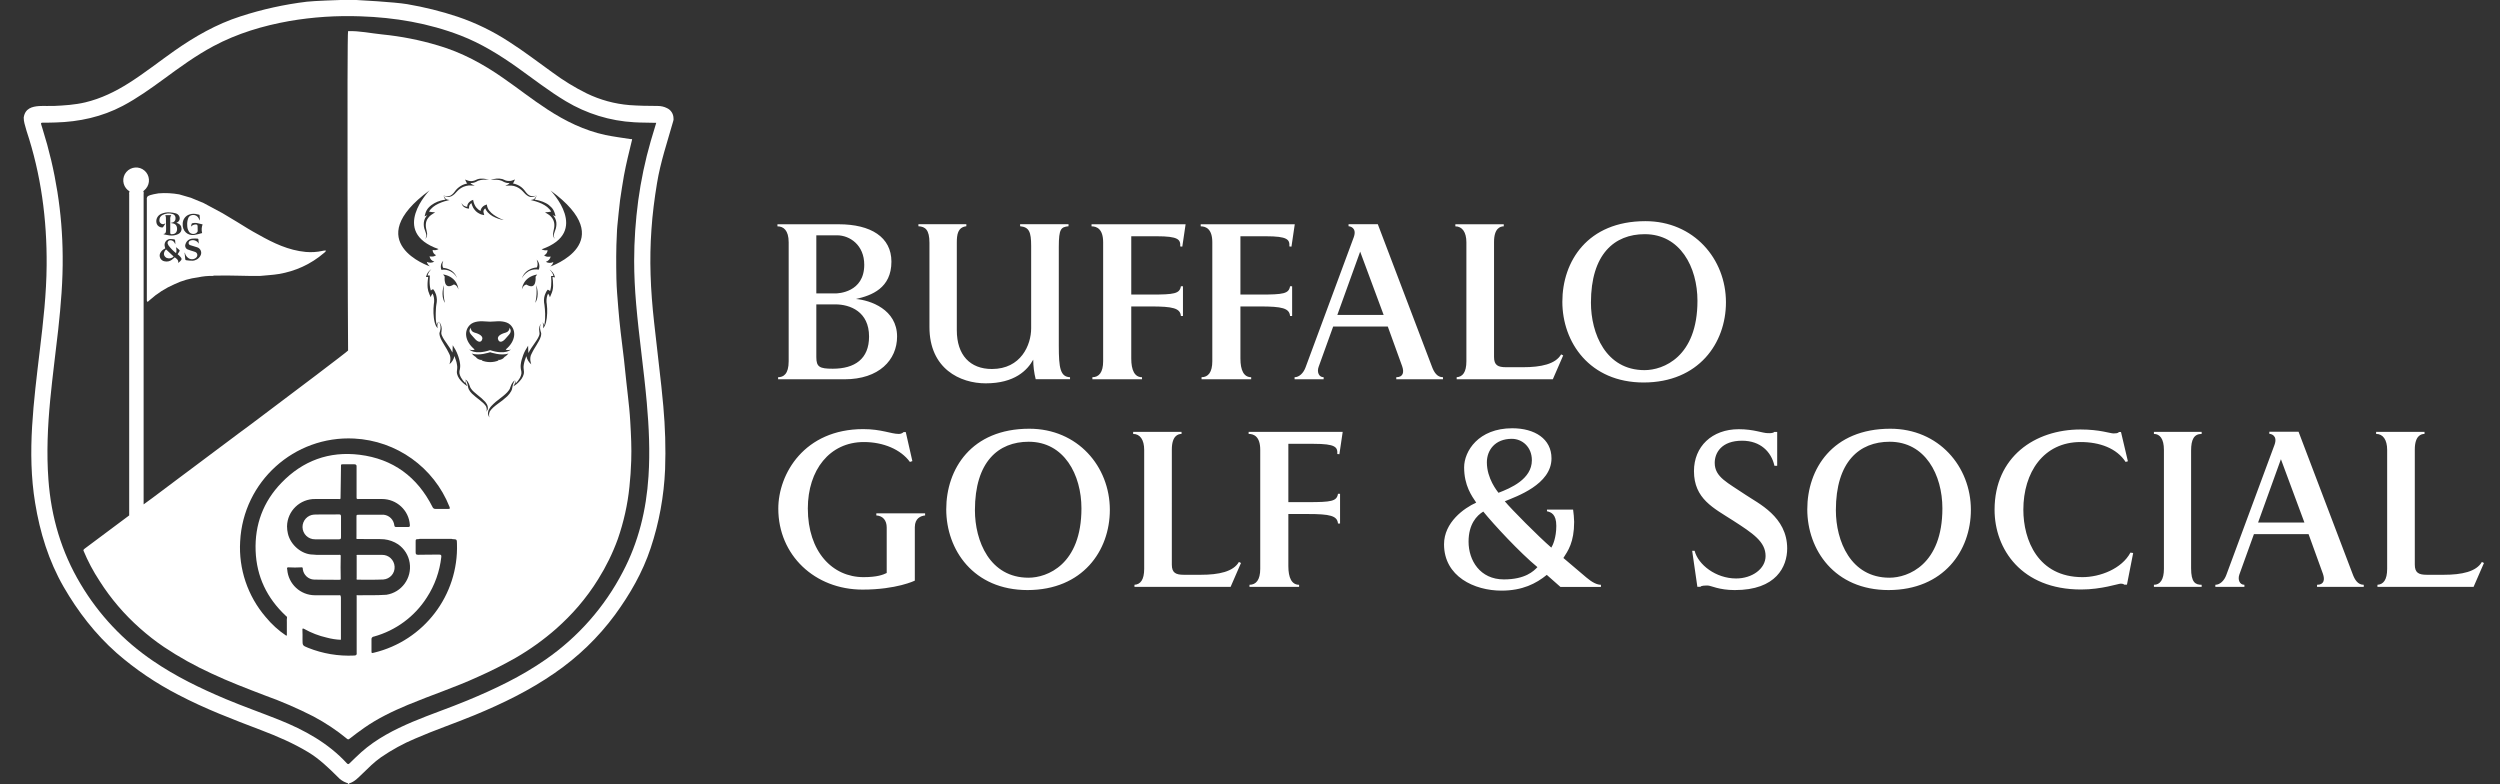
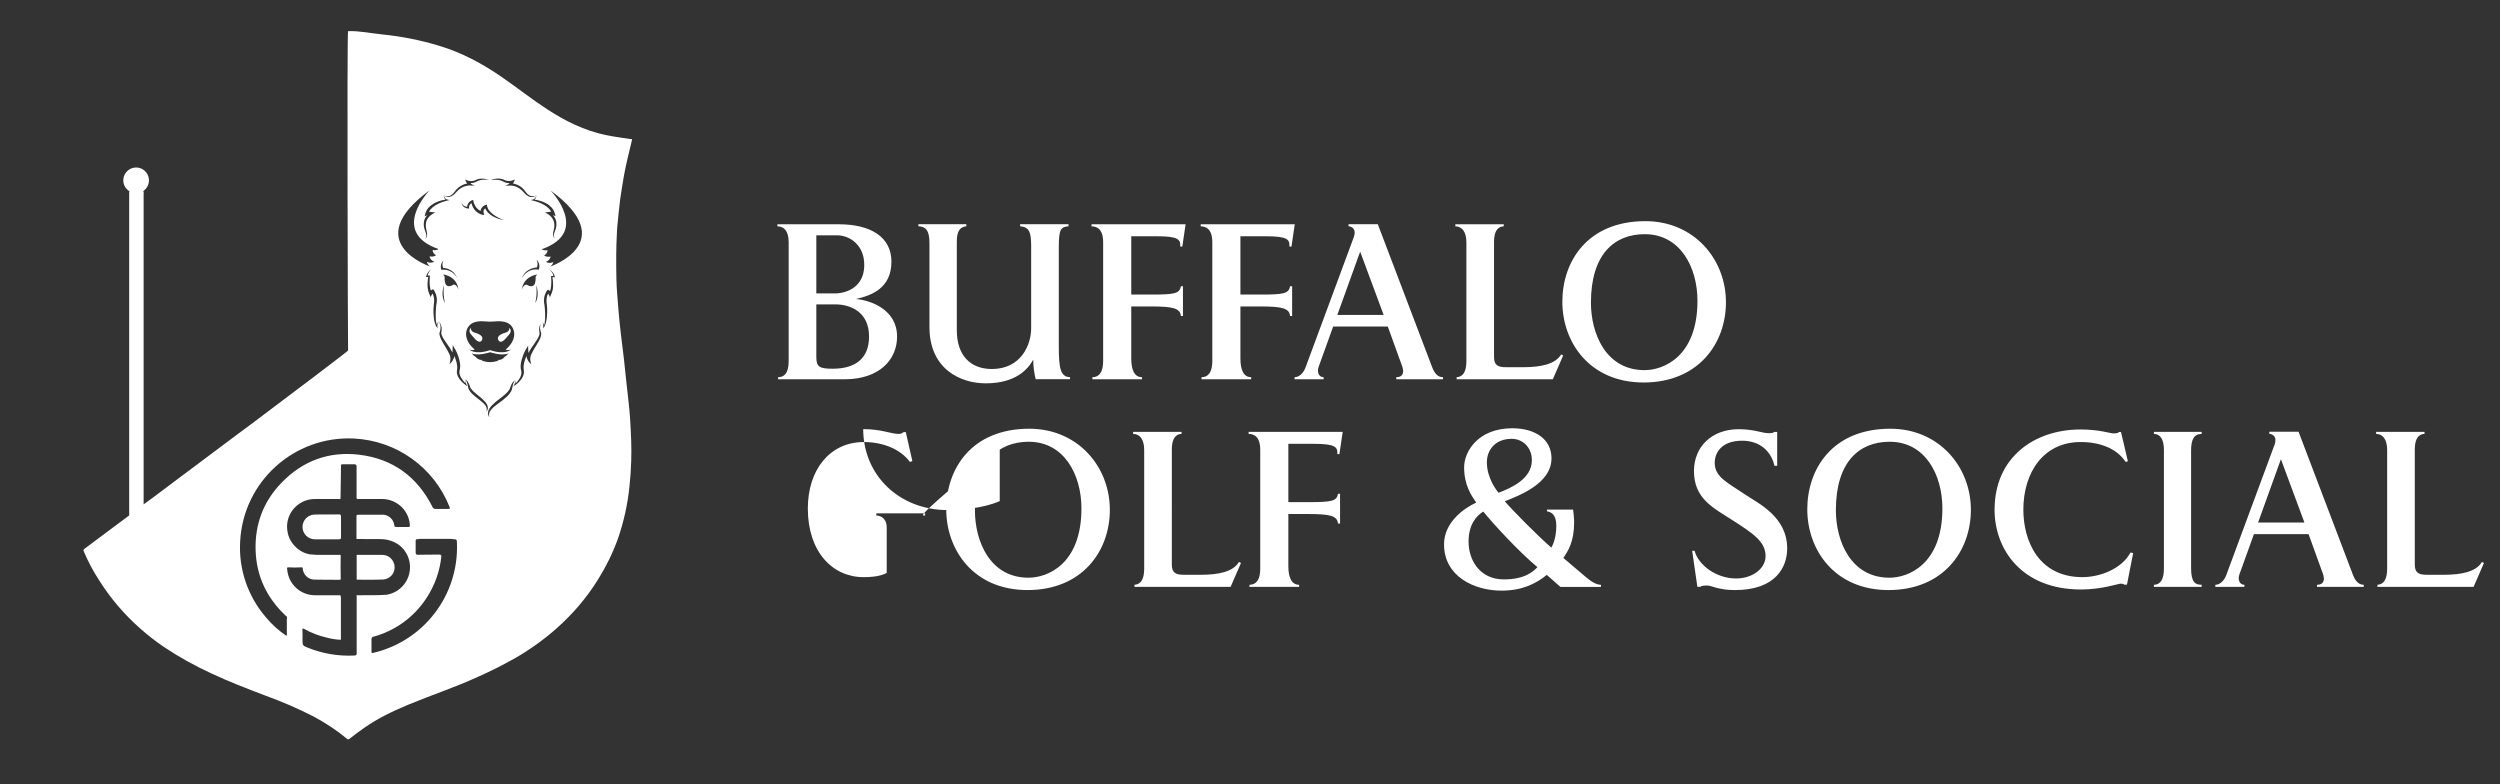
<svg xmlns="http://www.w3.org/2000/svg" version="1.1" id="Layer_1" x="0px" y="0px" viewBox="0 0 2649.7 831" style="enable-background:new 0 0 2649.7 831;" xml:space="preserve">
  <rect x="0" y="0" width="2649.7" height="831" fill="#333333" stroke="none" />
  <style type="text/css">
	.st0{fill:#FFFFFF;}
</style>
  <g>
-     <path id="Path_2156-2" class="st0" d="M950.8,356.7c0-28.8-28.4-38.5-43.6-39.8c16.5-3.7,37.6-11.4,37.6-39.6   c0-26-21.8-39.6-55.9-39.6h-64.9v2.2c6.4,0,11.9,4.2,11.9,16.9v126.1c0,13.6-5.5,16.9-11.2,16.9v2.2h70.4   C931.7,402,950.8,381.5,950.8,356.7z M916,280.6c0,29.5-27.9,30.4-30.6,30.4h-20.2v-61.6H887C900.6,249.3,916,259.7,916,280.6z    M921.1,356.7c0,23.8-15.2,34.1-38.5,34.1c-13.9,0-17.4-1.8-17.4-12.3v-55.9h20C901.1,322.6,921.1,330.3,921.1,356.7z M1134.1,402   v-2.2c-10.3-0.4-11.9-9.7-11.9-33.2V261.6c0-19.4,2.4-20.9,10.3-21.8v-2.2h-51.3v2.2c9.5,0.9,11.7,5.9,11.7,20.9v87.3   c0,17.6-10.8,43.1-41.6,43.1c-23.1,0-37.2-14.7-37.2-41.1v-92.8c0-8.4,0.9-16.3,10.1-17.4v-2.2h-50.8v2.2   c7.3,0.4,11.7,3.7,11.7,17.6v89.3c0,44.2,32.6,59.6,59.6,59.6c30.8,0,44.2-13.9,50.4-25.1c0,7,0.9,13.9,2.6,20.7H1134.1z    M1256.6,237.7h-99.7v2.2c5.7,0,12.3,2.9,12.3,16.9v126.1c0,11.7-4.4,16.9-11.4,16.9v2.2h52.6v-2.2c-7.9,0-11.4-7.5-11.4-19.8   v-55.2h20.7c23.3,0,31.2,1.8,31.9,10.1h2.2v-31.5h-2.2c-1.3,7.9-7,8.8-31.7,8.8H1199v-61.8h26.8c23.3,0,25.5,3.5,25.1,10.8l2.2,0.2   L1256.6,237.7z M1372.3,237.7h-99.7v2.2c5.7,0,12.3,2.9,12.3,16.9v126.1c0,11.7-4.4,16.9-11.4,16.9v2.2h52.6v-2.2   c-7.9,0-11.4-7.5-11.4-19.8v-55.2h20.7c23.3,0,31.2,1.8,31.9,10.1h2.2v-31.5h-2.2c-1.3,7.9-7,8.8-31.7,8.8h-20.9v-61.8h26.8   c23.3,0,25.5,3.5,25.1,10.8l2.2,0.2L1372.3,237.7z M1529.4,402v-2.2c-6.2,0-9.5-5.1-11.9-11.7l-57.2-150.5h-31v2.2   c1.5,0,9.2,1.5,5.5,11.7l-51,137.7c-2.2,6.2-6.8,10.6-11.7,10.6v2.2h30.8v-2.2c-5.1,0-7.3-5.5-5.3-11l15.4-42.7h57.9l15.2,42   c2.2,6.2,1.3,11.7-6.2,11.7v2.2H1529.4z M1466.5,333.8h-49.1l24.2-67.1L1466.5,333.8z M1656.8,376.7l-2.2-1.1   c-5.9,10.3-21.3,13.6-40.3,13.6h-18c-8.6,0-12.8-2-12.8-10.8V256.4c0-14.5,6.6-16.5,10.3-16.5v-2.2h-51.3v2.2   c7.3,0,11.7,6.2,11.7,16.9v126.1c0,11.7-4,16.5-10.3,16.9v2.2h101.9L1656.8,376.7z M1829.3,320.4c0-46-34.1-86-85.4-86   c-61.4,0-88,42.7-88,85.4c0,42.9,28.8,85.6,86.2,85.6C1800.4,405.3,1829.3,363.7,1829.3,320.4z M1799.1,318.8   c0,59.6-36.3,73.5-56.1,73.5c-41.1,0-56.8-38.9-56.8-71.5c0-51.5,24.9-72.6,57-72.6C1780.9,248.2,1799.1,283.2,1799.1,318.8z    M980.5,546.3v-2.2h-51.7v2.2c7,0.4,11,5.3,11,12.8v48.2c-3.7,1.8-9.9,4.4-24.6,4.4c-32.8,0-59-26.8-59-72.8   c0-40.7,23.1-70.4,59.4-70.4c20.7,0,39.2,7.9,48.8,21.1l2.6-0.9l-7-30.8h-2.2c-1.4,1.3-3.3,2.1-5.3,2c-8.1,0-18.3-5.1-37.6-5.1   c-62.3,0-90,47.3-90,84.3c0,49.3,38.7,85.8,89.3,85.8c36.1,0,55.4-9.5,55.4-9.5v-56.8C969.7,549.2,975.9,546.8,980.5,546.3z    M1176.3,540.4c0-46-34.1-86-85.4-86c-61.4,0-88,42.7-88,85.4c0,42.9,28.8,85.6,86.2,85.6C1147.5,625.3,1176.3,583.7,1176.3,540.4z    M1146.2,538.8c0,59.6-36.3,73.5-56.1,73.5c-41.1,0-56.8-38.9-56.8-71.5c0-51.5,24.9-72.6,57-72.6   C1127.9,468.2,1146.2,503.2,1146.2,538.8L1146.2,538.8z M1315.3,596.7l-2.2-1.1c-5.9,10.3-21.3,13.6-40.3,13.6h-18   c-8.6,0-12.8-2-12.8-10.8V476.4c0-14.5,6.6-16.5,10.3-16.5v-2.2h-51.3v2.2c7.3,0,11.7,6.2,11.7,16.9v126.1c0,11.7-4,16.5-10.3,16.9   v2.2h101.9L1315.3,596.7z M1423.1,457.7h-99.7v2.2c5.7,0,12.3,2.9,12.3,16.9v126.1c0,11.7-4.4,16.9-11.4,16.9v2.2h52.6v-2.2   c-7.9,0-11.4-7.5-11.4-19.8v-55.2h20.7c23.3,0,31.2,1.8,31.9,10.1h2.2v-31.5h-2.2c-1.3,7.9-7,8.8-31.7,8.8h-20.9v-61.8h26.8   c23.3,0,25.5,3.5,25.1,10.8l2.2,0.2L1423.1,457.7z M1696.8,622v-2.2c-4,0-9.2-2.4-15.4-7.7l-24.4-20.7c4.8-7.5,11.4-16.5,11.4-38.3   c-0.1-4.3-0.5-8.7-1.1-13h-27.7v1.8c4.2,0.9,9.9,2.9,9.9,15.4s-3.7,20.7-5.3,23.1c-13.6-11.7-42.5-40.9-49.3-49.1   c12.3-5.1,49.5-17.8,49.5-45.5c0-20.7-17.8-31.9-41.6-31.9c-35.9,0-51,24.4-51,41.4c0,19.4,8.1,30.4,12.8,37.4   c-13,5.9-34.1,20.9-34.1,44.2c0,34.1,32.1,49.1,60.9,49.1c22.2,0,36.7-7.5,48-16.7l14.5,12.8H1696.8z M1623.6,487.8   c0,20.2-22.9,29.7-35.4,34.5c-1.3-1.8-12.3-15-12.3-32.3c0-12.8,8.6-24.9,26.4-24.9C1613.4,465.1,1623.6,473.7,1623.6,487.8z    M1629.5,601.1c-4,4.2-12.8,13-35.6,13c-25.3,0-37.4-20.2-37.4-40c0-18.5,8.6-27.7,15.6-31.9C1583.3,556,1610.6,585.5,1629.5,601.1   z M1894.2,581.3c0-33.7-30.6-47.7-44-56.8c-19.1-13-32.8-18.7-32.8-33.9c0-10.8,7.3-23.5,29-23.5c19.4,0,31,11.7,34.3,26.6h2.9   v-35.9h-3.1c-1.3,1.5-4.8,1.3-6.6,1.3c-5.9,0-15-4.2-31-4.2c-28.6,0-47.5,18.5-47.5,44.4c0,29.5,20.9,39.2,41.4,52.4   c21.1,13.6,34.5,22.4,34.5,37.6c0,13.6-14.3,23.8-31.2,23.8c-21.6,0-40.3-14.7-44-29.3h-2.6l5.5,38.1h3.3c0.9-1.3,4.6-1.3,7.9-1.3   c3.1,0,11.7,4.8,28.4,4.8C1882.7,625.5,1894.2,600.4,1894.2,581.3z M2088.9,540.4c0-46-34.1-86-85.4-86c-61.4,0-88,42.7-88,85.4   c0,42.9,28.8,85.6,86.2,85.6C2060,625.3,2088.9,583.7,2088.9,540.4L2088.9,540.4z M2058.7,538.8c0,59.6-36.3,73.5-56.1,73.5   c-41.1,0-56.8-38.9-56.8-71.5c0-51.5,24.9-72.6,57-72.6C2040.5,468.2,2058.7,503.2,2058.7,538.8L2058.7,538.8z M2260.9,586.1   l-2.9-0.4c-9.2,17.2-32.3,26-50.8,26c-47.1,0-62.7-39.2-62.7-71.5c0-39.4,21.3-71.7,60.7-71.7c20.2,0,38.3,6.6,47.7,21.1l2.4-0.7   l-7.3-31h-2.4c0,0,0.4,1.5-5.5,1.5c-3.5,0-14.7-4.2-35-4.2c-48.4,0-91.1,29-91.1,85.1c0,41.6,28.4,84.5,91.7,84.5   c21.8,0,39.4-6.2,42-6.2c3.1,0,3.7,1.1,3.7,1.1h2.9L2260.9,586.1z M2333.5,622v-2.2c-6.8,0-11.2-2.6-11.2-17.6V477.5   c0-11.7,3.1-17.6,11.2-17.6v-2.2h-50.6v2.2c6.2,0,10.6,5.1,10.6,16.9v126.1c0,11.4-4,16.9-10.6,16.9v2.2H2333.5z M2505.3,622v-2.2   c-6.2,0-9.5-5.1-11.9-11.7l-57.2-150.5h-31v2.2c1.5,0,9.2,1.5,5.5,11.7l-51,137.7c-2.2,6.2-6.8,10.6-11.7,10.6v2.2h30.8v-2.2   c-5.1,0-7.3-5.5-5.3-11l15.4-42.7h57.9l15.2,42c2.2,6.2,1.3,11.7-6.2,11.7v2.2H2505.3z M2442.4,553.8h-49.1l24.2-67.1L2442.4,553.8   z M2632.7,596.7l-2.2-1.1c-5.9,10.3-21.3,13.6-40.3,13.6h-18c-8.6,0-12.8-2-12.8-10.8V476.4c0-14.5,6.6-16.5,10.3-16.5v-2.2h-51.3   v2.2c7.3,0,11.7,6.2,11.7,16.9v126.1c0,11.7-4,16.5-10.3,16.9v2.2h101.9L2632.7,596.7z" />
+     <path id="Path_2156-2" class="st0" d="M950.8,356.7c0-28.8-28.4-38.5-43.6-39.8c16.5-3.7,37.6-11.4,37.6-39.6   c0-26-21.8-39.6-55.9-39.6h-64.9v2.2c6.4,0,11.9,4.2,11.9,16.9v126.1c0,13.6-5.5,16.9-11.2,16.9v2.2h70.4   C931.7,402,950.8,381.5,950.8,356.7z M916,280.6c0,29.5-27.9,30.4-30.6,30.4h-20.2v-61.6H887C900.6,249.3,916,259.7,916,280.6z    M921.1,356.7c0,23.8-15.2,34.1-38.5,34.1c-13.9,0-17.4-1.8-17.4-12.3v-55.9h20C901.1,322.6,921.1,330.3,921.1,356.7z M1134.1,402   v-2.2c-10.3-0.4-11.9-9.7-11.9-33.2V261.6c0-19.4,2.4-20.9,10.3-21.8v-2.2h-51.3v2.2c9.5,0.9,11.7,5.9,11.7,20.9v87.3   c0,17.6-10.8,43.1-41.6,43.1c-23.1,0-37.2-14.7-37.2-41.1v-92.8c0-8.4,0.9-16.3,10.1-17.4v-2.2h-50.8v2.2   c7.3,0.4,11.7,3.7,11.7,17.6v89.3c0,44.2,32.6,59.6,59.6,59.6c30.8,0,44.2-13.9,50.4-25.1c0,7,0.9,13.9,2.6,20.7H1134.1z    M1256.6,237.7h-99.7v2.2c5.7,0,12.3,2.9,12.3,16.9v126.1c0,11.7-4.4,16.9-11.4,16.9v2.2h52.6v-2.2c-7.9,0-11.4-7.5-11.4-19.8   v-55.2h20.7c23.3,0,31.2,1.8,31.9,10.1h2.2v-31.5h-2.2c-1.3,7.9-7,8.8-31.7,8.8H1199v-61.8h26.8c23.3,0,25.5,3.5,25.1,10.8l2.2,0.2   L1256.6,237.7z M1372.3,237.7h-99.7v2.2c5.7,0,12.3,2.9,12.3,16.9v126.1c0,11.7-4.4,16.9-11.4,16.9v2.2h52.6v-2.2   c-7.9,0-11.4-7.5-11.4-19.8v-55.2h20.7c23.3,0,31.2,1.8,31.9,10.1h2.2v-31.5h-2.2c-1.3,7.9-7,8.8-31.7,8.8h-20.9v-61.8h26.8   c23.3,0,25.5,3.5,25.1,10.8l2.2,0.2L1372.3,237.7z M1529.4,402v-2.2c-6.2,0-9.5-5.1-11.9-11.7l-57.2-150.5h-31v2.2   c1.5,0,9.2,1.5,5.5,11.7l-51,137.7c-2.2,6.2-6.8,10.6-11.7,10.6v2.2h30.8v-2.2c-5.1,0-7.3-5.5-5.3-11l15.4-42.7h57.9l15.2,42   c2.2,6.2,1.3,11.7-6.2,11.7v2.2H1529.4z M1466.5,333.8h-49.1l24.2-67.1L1466.5,333.8z M1656.8,376.7l-2.2-1.1   c-5.9,10.3-21.3,13.6-40.3,13.6h-18c-8.6,0-12.8-2-12.8-10.8V256.4c0-14.5,6.6-16.5,10.3-16.5v-2.2h-51.3v2.2   c7.3,0,11.7,6.2,11.7,16.9v126.1c0,11.7-4,16.5-10.3,16.9v2.2h101.9L1656.8,376.7z M1829.3,320.4c0-46-34.1-86-85.4-86   c-61.4,0-88,42.7-88,85.4c0,42.9,28.8,85.6,86.2,85.6C1800.4,405.3,1829.3,363.7,1829.3,320.4z M1799.1,318.8   c0,59.6-36.3,73.5-56.1,73.5c-41.1,0-56.8-38.9-56.8-71.5c0-51.5,24.9-72.6,57-72.6C1780.9,248.2,1799.1,283.2,1799.1,318.8z    M980.5,546.3v-2.2h-51.7v2.2c7,0.4,11,5.3,11,12.8v48.2c-3.7,1.8-9.9,4.4-24.6,4.4c-32.8,0-59-26.8-59-72.8   c0-40.7,23.1-70.4,59.4-70.4c20.7,0,39.2,7.9,48.8,21.1l2.6-0.9l-7-30.8h-2.2c-1.4,1.3-3.3,2.1-5.3,2c-8.1,0-18.3-5.1-37.6-5.1   c0,49.3,38.7,85.8,89.3,85.8c36.1,0,55.4-9.5,55.4-9.5v-56.8C969.7,549.2,975.9,546.8,980.5,546.3z    M1176.3,540.4c0-46-34.1-86-85.4-86c-61.4,0-88,42.7-88,85.4c0,42.9,28.8,85.6,86.2,85.6C1147.5,625.3,1176.3,583.7,1176.3,540.4z    M1146.2,538.8c0,59.6-36.3,73.5-56.1,73.5c-41.1,0-56.8-38.9-56.8-71.5c0-51.5,24.9-72.6,57-72.6   C1127.9,468.2,1146.2,503.2,1146.2,538.8L1146.2,538.8z M1315.3,596.7l-2.2-1.1c-5.9,10.3-21.3,13.6-40.3,13.6h-18   c-8.6,0-12.8-2-12.8-10.8V476.4c0-14.5,6.6-16.5,10.3-16.5v-2.2h-51.3v2.2c7.3,0,11.7,6.2,11.7,16.9v126.1c0,11.7-4,16.5-10.3,16.9   v2.2h101.9L1315.3,596.7z M1423.1,457.7h-99.7v2.2c5.7,0,12.3,2.9,12.3,16.9v126.1c0,11.7-4.4,16.9-11.4,16.9v2.2h52.6v-2.2   c-7.9,0-11.4-7.5-11.4-19.8v-55.2h20.7c23.3,0,31.2,1.8,31.9,10.1h2.2v-31.5h-2.2c-1.3,7.9-7,8.8-31.7,8.8h-20.9v-61.8h26.8   c23.3,0,25.5,3.5,25.1,10.8l2.2,0.2L1423.1,457.7z M1696.8,622v-2.2c-4,0-9.2-2.4-15.4-7.7l-24.4-20.7c4.8-7.5,11.4-16.5,11.4-38.3   c-0.1-4.3-0.5-8.7-1.1-13h-27.7v1.8c4.2,0.9,9.9,2.9,9.9,15.4s-3.7,20.7-5.3,23.1c-13.6-11.7-42.5-40.9-49.3-49.1   c12.3-5.1,49.5-17.8,49.5-45.5c0-20.7-17.8-31.9-41.6-31.9c-35.9,0-51,24.4-51,41.4c0,19.4,8.1,30.4,12.8,37.4   c-13,5.9-34.1,20.9-34.1,44.2c0,34.1,32.1,49.1,60.9,49.1c22.2,0,36.7-7.5,48-16.7l14.5,12.8H1696.8z M1623.6,487.8   c0,20.2-22.9,29.7-35.4,34.5c-1.3-1.8-12.3-15-12.3-32.3c0-12.8,8.6-24.9,26.4-24.9C1613.4,465.1,1623.6,473.7,1623.6,487.8z    M1629.5,601.1c-4,4.2-12.8,13-35.6,13c-25.3,0-37.4-20.2-37.4-40c0-18.5,8.6-27.7,15.6-31.9C1583.3,556,1610.6,585.5,1629.5,601.1   z M1894.2,581.3c0-33.7-30.6-47.7-44-56.8c-19.1-13-32.8-18.7-32.8-33.9c0-10.8,7.3-23.5,29-23.5c19.4,0,31,11.7,34.3,26.6h2.9   v-35.9h-3.1c-1.3,1.5-4.8,1.3-6.6,1.3c-5.9,0-15-4.2-31-4.2c-28.6,0-47.5,18.5-47.5,44.4c0,29.5,20.9,39.2,41.4,52.4   c21.1,13.6,34.5,22.4,34.5,37.6c0,13.6-14.3,23.8-31.2,23.8c-21.6,0-40.3-14.7-44-29.3h-2.6l5.5,38.1h3.3c0.9-1.3,4.6-1.3,7.9-1.3   c3.1,0,11.7,4.8,28.4,4.8C1882.7,625.5,1894.2,600.4,1894.2,581.3z M2088.9,540.4c0-46-34.1-86-85.4-86c-61.4,0-88,42.7-88,85.4   c0,42.9,28.8,85.6,86.2,85.6C2060,625.3,2088.9,583.7,2088.9,540.4L2088.9,540.4z M2058.7,538.8c0,59.6-36.3,73.5-56.1,73.5   c-41.1,0-56.8-38.9-56.8-71.5c0-51.5,24.9-72.6,57-72.6C2040.5,468.2,2058.7,503.2,2058.7,538.8L2058.7,538.8z M2260.9,586.1   l-2.9-0.4c-9.2,17.2-32.3,26-50.8,26c-47.1,0-62.7-39.2-62.7-71.5c0-39.4,21.3-71.7,60.7-71.7c20.2,0,38.3,6.6,47.7,21.1l2.4-0.7   l-7.3-31h-2.4c0,0,0.4,1.5-5.5,1.5c-3.5,0-14.7-4.2-35-4.2c-48.4,0-91.1,29-91.1,85.1c0,41.6,28.4,84.5,91.7,84.5   c21.8,0,39.4-6.2,42-6.2c3.1,0,3.7,1.1,3.7,1.1h2.9L2260.9,586.1z M2333.5,622v-2.2c-6.8,0-11.2-2.6-11.2-17.6V477.5   c0-11.7,3.1-17.6,11.2-17.6v-2.2h-50.6v2.2c6.2,0,10.6,5.1,10.6,16.9v126.1c0,11.4-4,16.9-10.6,16.9v2.2H2333.5z M2505.3,622v-2.2   c-6.2,0-9.5-5.1-11.9-11.7l-57.2-150.5h-31v2.2c1.5,0,9.2,1.5,5.5,11.7l-51,137.7c-2.2,6.2-6.8,10.6-11.7,10.6v2.2h30.8v-2.2   c-5.1,0-7.3-5.5-5.3-11l15.4-42.7h57.9l15.2,42c2.2,6.2,1.3,11.7-6.2,11.7v2.2H2505.3z M2442.4,553.8h-49.1l24.2-67.1L2442.4,553.8   z M2632.7,596.7l-2.2-1.1c-5.9,10.3-21.3,13.6-40.3,13.6h-18c-8.6,0-12.8-2-12.8-10.8V476.4c0-14.5,6.6-16.5,10.3-16.5v-2.2h-51.3   v2.2c7.3,0,11.7,6.2,11.7,16.9v126.1c0,11.7-4,16.5-10.3,16.9v2.2h101.9L2632.7,596.7z" />
    <g id="Group_11089_1_" transform="translate(290.766 -69.999)">
      <g id="Group_11089_2_" transform="translate(290.766 -69.999)">
        <g id="Group_11089-2_1_">
-           <path id="Path_2155_1_" class="st0" d="M114.8,334.3c3.7-22.7,11.1-44.3,17.3-66.3c0.3-0.8,0.3-1.6,0.2-2.5      c0-4.7-2.7-9-6.9-10.9c-3.1-1.6-6.5-2.3-9.9-2.3c-9.9,0-19.9-0.2-29.8-0.9c-15.8-1.3-31.2-5.5-45.4-12.4      c-12.8-6.3-24.9-13.8-36.4-22.3c-15.2-10.9-30-22.3-45.8-32.4c-17-11.1-35.4-20.1-54.7-26.6c-17.4-5.8-35.3-10.2-53.4-13.3      c-13.6-2.3-53.4-4.4-53.9-4.4h-16.8c-0.5,0-28,0.9-35.6,1.8c-23.9,2.9-47.4,8.1-70.2,15.5c-25.6,8.2-48.6,21.4-70.4,36.7      c-15.9,11.2-31.2,23.3-47.7,33.8c-14.5,9.2-29.8,16.7-46.6,20.7c-11,2.6-22.2,3.3-33.4,3.8c-5.1,0.2-10.3-0.2-15.4,0.1      c-7.4,0.5-15,2.4-16.4,12.2c0,2.1,0.3,4.2,0.8,6.2c0.7,2.6,1.4,5.3,2.2,7.9c15.4,46.3,21.7,93.9,21.3,142.5      c-0.2,30-3.6,59.9-7.2,89.7c-3.2,27-6.6,53.9-8.2,81.1c-1.6,27.2-1.2,54.2,3.2,81c5.1,31.3,14.3,61.3,30.2,89      c15.2,26.3,33.5,50,56.2,70.1c19.9,17.4,41.9,32.2,65.4,44.3c28.2,14.8,57.9,26.1,87.6,37.4c17.3,6.6,34.3,13.9,50.2,23.5      c11.7,7.1,21.3,16.4,30.9,25.9c2.6,2.9,5.8,5.1,9.4,6.4c0.8,0.2,1.7,0.4,2.1,1.4h0.5c0.2-0.3,0.3-0.7,0.6-0.8      c5.6-1.7,9.4-6,13.5-9.9c6.4-6.2,12.7-12.6,20-17.7c11.4-7.8,23.5-14.5,36.2-19.8c20.6-9,42-16.2,62.8-24.8      c29.8-12.3,58.6-26.3,85.1-44.7c24.6-16.9,46.2-37.7,63.9-61.7c15.9-21.8,29.3-45,37.8-70.7c9-27,14.1-55.2,15.3-83.6      c0.8-22.3,0.1-44.6-1.9-66.8c-1.2-13.9-2.8-27.8-4.4-41.7c-1.7-15.6-3.6-31.2-5.3-46.7c-1.9-17-3.3-34.1-3.8-51.3      c-0.5-15.8-0.2-31.6,0.9-47.3C110,367,112.1,350.6,114.8,334.3 M94.9,352.6c-2.8,21.2-4.3,42.5-4.3,63.8      c0,15.3,0.8,30.5,2.1,45.7c3,35,8.2,69.8,11.3,104.8c2.3,25.9,3.5,51.9,1.8,77.9c-2.3,35.6-10.5,69.6-27.2,101.3      c-19.3,37.2-47.4,69.1-81.8,92.9c-25.8,18-54,31.4-83,43.4c-19.2,8-39,14.6-58.2,22.7c-19.5,8.3-38.2,17.9-54.2,32.1      c-4.2,3.7-8.2,7.8-12.3,11.7c-1.1,1.1-1.8,1.4-3,0.1c-19.9-21.6-45-35.3-71.9-46.1c-18.8-7.5-37.9-14.2-56.5-22      c-26.8-11.3-52.9-23.9-77-40.4c-31.3-21.2-57.5-49-76.8-81.5c-20.4-34.1-31.2-71-34.1-110.5c-2.1-28.3-0.8-56.6,1.9-84.8      c2.4-24.9,5.7-49.7,8.5-74.6c2.8-25.8,5-51.7,4.7-77.7c-0.3-45.6-7.5-90.9-21.2-134.4c-0.5-1.6-0.9-3.3-1.5-4.9      c-0.6-1.6-0.2-2.1,1.5-2.1c4.6,0,9.3,0,13.9-0.2c24.9-0.7,48.8-5.9,71-17.6c15.3-8.1,29.4-18.2,43.4-28.4      c17-12.5,34-24.9,52.7-34.9c25.3-13.5,52.4-21.6,80.5-26.6c24.9-4.3,50.1-5.9,75.3-5c36.5,1.2,72.1,7.2,106.3,20.4      c21.7,8.4,41.2,20.5,60.1,33.9c17,12.1,33.4,25,51.3,35.7c22,13.2,46.9,20.9,72.5,22.3c7.7,0.5,15.4,0.3,23.3,0.6      c-2,6.5-3.9,12.9-5.8,19.3C102.2,310.2,97.8,331.3,94.9,352.6" />
-         </g>
+           </g>
        <g id="Group_11090_1_" transform="translate(132.127 234.895)">
-           <path id="Path_2156_1_" class="st0" d="M-538.1,169.9c-2.1,2.4-3,6.2,0.9,8.5c2.6,1.1,5.6,0.6,7.6-1.4h0l-8-7.5      C-537.8,169.6-538,169.7-538.1,169.9" />
-         </g>
+           </g>
        <g id="Group_11091_1_" transform="translate(116.005 182.025)">
-           <path id="Path_2157-2" class="st0" d="M-541.5,166.7c-0.5,0.9-0.6,2-0.4,3v105.2c0,1-0.2,2.1,0.6,2.9c0.4,0,0.8,0,1-0.5      c0.6-0.5,1.2-1,1.7-1.5c7.7-6.9,16.5-12.5,26-16.6c7.9-3.8,16.4-6.2,25.1-7.3c5.1-1.1,10.3-1.6,15.5-1.5      c0.8-0.3,1.7-0.4,2.5-0.3c16-0.5,32,0.6,47.9,0.3c6.4-0.7,12.9-0.9,19.4-2c17.7-2.9,34.3-10.5,47.9-22.2c1-0.6,1.8-1.5,2.4-2.6      c-1.3-0.2-2.7-0.1-4,0.3c-5.8,1.3-11.7,1.6-17.6,1.1c-18.2-1.7-34.3-9.4-50-18.3c-7.7-4.1-15.2-8.8-22.6-13.4l-15.5-9.3      l-20.1-10.8l-13.5-5.6l-12.4-3.6c-7.2-1.3-14.6-1.7-21.9-1.1c-1.1,0.2-9,1.3-11.4,3.1L-541.5,166.7z M-484.5,227.5      c-0.2,0.6-0.4,1.2-0.8,1.8c-1.7,3-4.9,4.9-8.3,5c-2.2,0-4.4-0.2-6.5-0.5c-0.7-0.1-1.1-0.5-1.1-1.3c-0.2-2.2-0.5-4.4-0.7-6.6      l0.3-0.1c0.4,2.1,1.6,4,3.2,5.3c2.2,1.9,5.4,2.2,7.9,0.6c1.3-0.7,2.2-2.1,2.1-3.6c0-1.4-1-2.7-2.3-3.1c-1.5-0.6-3.2-1-4.7-1.5      c-1-0.3-2.1-0.7-3.1-1.1c-2.2-0.8-3.3-3.3-2.5-5.5v0c0-0.1,0-0.1,0.1-0.2c0.9-3.3,3.9-5.6,7.3-5.8c1.8-0.2,3.7-0.2,5.5,0      c0.3,0,0.8,0.3,0.8,0.5c0.2,1.6,0.4,3.3,0.5,4.9c-0.8-1.5-2.1-2.7-3.7-3.3c-1.7-0.7-3.6-0.7-5.3,0c-1.1,0.4-1.9,1.5-1.8,2.7      c0,1.1,0.9,2,2,2.2c2.4,0.8,4.7,1.5,7.1,2.2C-485.6,221-483.6,224.3-484.5,227.5L-484.5,227.5 M-503.9,194.9      c0.1-3.8,2.3-7.3,5.6-9c2.5-1.2,5.2-1.6,7.9-1.2c1.3,0.2,2.6,0.5,3.8,0.8c0.3,0.1,0.5,0.3,0.6,0.6c0.2,1.7,0.3,3.5,0.4,5.3      l-0.2,0.1c-0.5-0.8-0.9-1.7-1.4-2.5c-1.4-2.5-4.3-3.7-7.1-3c-1.8,0.4-3.3,1.7-3.8,3.4c-0.9,2.4-1.2,5-1,7.6      c0,2.1,0.5,4.1,1.5,5.9c1.3,2.7,4.6,3.8,7.4,2.5c0,0,0,0,0,0h0c0.6-0.3,1.2-0.7,1.6-1.3c0.3-0.3,0.5-0.7,0.6-1.1      c0-1.8,0-3.6-0.1-5.4c-0.1-1.4-0.8-1.8-2.3-1.7c-1.7,0.1-3.4,0.8-4.5,2.1l-0.2-0.1c0.2-0.9,0.4-1.9,0.7-2.8      c0.1-0.2,0.5-0.4,0.8-0.5c1.9-0.5,3.8-0.5,5.7,0l5.1,1.2c-1.1,2.9-1.3,6.1-0.5,9.2c-2.7,0.8-5.5,1.5-8.3,2      C-498.7,208-504.5,202.8-503.9,194.9 M-506.8,235.1c-0.6,0.6-1.3,1.1-1.9,1.6c0.6-3.2-1.6-4.5-3.6-6c-1,0.9-2,1.8-3.1,2.6      c-2.2,1.7-5.1,2.3-7.9,1.6c-3.3-0.6-5.5-3.9-4.9-7.2c0.2-0.9,0.5-1.7,1.1-2.5c1-1.5,2.3-2.7,3.9-3.5l0.8-0.5      c-0.3-1.1-0.6-2.2-0.7-3.3c-0.2-3.4,2.3-6.3,5.7-6.6h0.1c1.5,0,3,0.1,4.5,0.4c0.4,0.1,0.7,0.4,0.8,0.8c0.2,1.5,0.4,2.9,0.3,4.4      c-0.2-0.4-0.4-0.9-0.7-1.3c-0.8-1.8-2.5-3-4.5-3c-1.5-0.1-2.9,1.1-3,2.6v0c0,0.4,0,0.9,0.2,1.3c0.2,0.6,0.5,1.2,0.9,1.8      c2.3,3,4.9,5.7,7.9,8c0.6-2.1,0.5-4.4-0.2-6.4c0.7,0.5,1.4,1,2.1,1.6c2.6,2.5,2.4,1.4,0.7,4.4c-0.3,0.5-0.6,1-1,1.5      c0.5,0.4,0.9,0.8,1.4,1.2c0.5,0.4,0.9,0.8,1.3,1.3C-504.6,232.1-504.6,233-506.8,235.1 M-526.6,184.6c3-1.3,6.2-1.8,9.4-1.5      c1.9,0.1,3.7,0.4,5.6,0.9c1.8,0.4,3.4,1.6,4.1,3.3c1.1,2.4,0.1,5.3-2.3,6.4l0,0c-0.1,0-0.1,0-0.2,0.1c-0.2,0.1-0.3,0.2-0.6,0.3      c0.6,0.2,1,0.3,1.4,0.5c2.3,0.8,3.9,2.8,4,5.3c0.4,2.6-1.1,5.1-3.5,6.2c-2.8,1.3-6,1.8-9.1,1.4c-1.8-0.2-3.6-0.7-5.5-1      c-0.4-0.1-0.8-0.3-1.2-0.5c1.8-0.2,2.5-0.8,2.8-2.5c0.2-1.2,0.2-2.4,0.2-3.6c0-3.9-0.1-7.7-0.2-11.6c-0.1-0.8-0.3-1.5-0.6-2.3      h6.3c-0.9,1.3-1.3,3-1.1,4.6c0,4.6,0,9.3,0,14c0,1.3,0.5,1.7,1.8,1.6c4.1,0,5.8-2.8,5.4-6.6c-0.4-3.2-2.3-4.8-5.8-5.1      c-0.4,0-0.7-0.1-1-0.3c0.5-0.1,1.1-0.2,1.6-0.3c2.1-0.3,3.7-2.2,3.6-4.3c0.3-2.2-1-4.2-3.1-4.8c-3.6-1.1-7.5-0.7-10.8,1.1      c-2,1-3.2,3.1-3.2,5.3c-0.2,1.6,0.6,3.1,2,3.9c1.3,0.8,3,0.6,4.1-0.4l0.2,0.2c-0.7,1.4-1.6,2.6-2.5,3.9      c-0.4,0.4-1.5,0.3-2.3,0.1c-2.6-0.6-4.5-2.8-4.7-5.4C-532.3,189.8-530.2,186.1-526.6,184.6" />
-         </g>
+           </g>
        <g>
          <path class="st0" d="M-222.3,685.2c-3.1,0.1-6.3,0-9.4,0.1c-5.6,0-11.3-0.2-16.9,0.1c-7,0.4-12.4,6.3-12.3,13.3      c0.1,7.2,6,13,13.3,12.9c4,0,8.1,0,12.1,0v0c4.4,0,8.8-0.1,13.2,0c1.6,0,2.2-0.4,2.2-2.1l0,0c-0.1-7.4-0.1-14.8,0-22.1      C-220.1,685.8-220.6,685.1-222.3,685.2z" />
          <path class="st0" d="M79.8,326c2.3-12.5,5.4-24.8,8.4-37.2c0.8-1.9-0.9-1.3-1.6-1.4c-8.8-1.4-17.6-2.5-26.4-4.3      c-22.3-4.8-42.5-14.7-61.5-27.1c-16.2-10.5-31.3-22.5-47.2-33.5c-21.2-14.8-43.7-27-68.7-34.3c-19.3-5.8-39.1-9.7-59.2-11.7      c-12-1.2-24.1-3.9-36.2-3.5c-1.3,1.6-0.2,337.3,0,338.5c0.1,0.6-62.4,47.8-93.5,71.1c-7.6,5.7-15.1,11.4-22.7,16.9      c-6.5,4.8-12.9,9.8-19.5,14.6c-8.2,6.2-16.4,12.4-24.7,18.5c-6.3,4.6-12.4,9.3-18.6,13.9c-12.6,9.3-25,19-37.7,28.1      c0-1,0-1.9,0-2.9c0-108.6,0-217.2,0-325.8c0-1.1,0.4-2.2-0.4-3.2c0.4-0.3,0.7-0.7,1.1-1c0.6-0.5,1.2-1.1,1.7-1.7      c4.9-5.7,4.2-14.3-1.5-19.2c-5.7-4.9-14.3-4.2-19.2,1.5c-4.9,5.7-4.2,14.3,1.5,19.2c0.6,0.5,1.5,0.8,1.9,1.7c0,0.1,0,0.1,0,0.2      c-0.8,0.7-0.4,1.7-0.4,2.5c0,113.3,0,226.6,0,339.9c0,0.2,0,0.3,0,0.5c-15.6,11.7-37.7,28.2-46.9,35c-0.7,0.6-1.6,1-1.6,2.2      c4.7,11.3,10.4,22.1,17.2,32.4c11.8,18.6,26.2,35.4,42.7,50c8,7.1,16.5,13.8,25.4,19.8c16,10.7,32.9,20.1,50.4,28.1      c18.5,8.7,37.6,16,56.7,23.3c17.5,6.3,34.7,13.7,51.3,22.2c12.6,6.7,24.6,14.6,35.6,23.7c1,0.8,1.5,0.9,2.6,0.1      c5.1-4,10.3-7.9,15.6-11.6c14.4-10.1,30.1-17.6,46.3-24.4c24.7-10.3,50.2-18.6,74.5-29.8c13.6-6,26.8-12.7,39.7-20      c15.4-8.9,29.9-19.3,43.2-31c8.3-7.4,16.2-15.3,23.4-23.7c7.7-9,14.8-18.6,21-28.7c8.4-13.4,15.4-27.7,20.8-42.6      c6.2-17.9,10.4-36.5,12.3-55.3c1-9.2,1.6-18.4,1.9-27.6c0.5-13.8-0.2-27.5-1-41.3c-0.3-4.8-0.6-9.5-1.1-14.3      c-0.9-9.2-2-18.3-3-27.4c-0.9-8.2-1.7-16.4-2.6-24.6c-1.1-9.6-2.4-19.3-3.5-28.9c-0.9-8.5-1.9-16.9-2.5-25.4      c-0.8-10.4-1.8-20.8-2-31.1c-0.3-15.9-0.4-31.9,0.5-47.8c0.1-2.7,0.2-5.5,0.5-8.2l0,0c1-9.1,1.7-18.3,2.9-27.4      C77,343,78.3,334.5,79.8,326z M-429,674.5L-429,674.5c0.9-0.7,1.6-1.2,1.6-1.2S-428,673.8-429,674.5z M-9.6,352.7      c2.3,0.6,4.5,1.5,6.6,2.6c2.2,1.1,4.1,2.6,5.8,4.4c1.8,1.8,3,4.1,3.7,6.5l0.8,3L4.5,368c0.5,0.5,0.9,1,1.3,1.6      c0.9,1.2,1.5,2.6,1.9,4c0.4,1.4,0.6,2.9,0.5,4.3c0,1.4-0.3,2.8-0.6,4.2c-0.4,1.3-0.8,2.6-1.3,3.8c-0.5,1.2-0.8,2.4-0.9,3.7      c0,1.3,0.5,2.6,1.4,3.5c-0.5-0.4-1-0.9-1.4-1.5c-0.4-0.6-0.6-1.3-0.7-2c-0.2-1.4,0-2.8,0.3-4.2c0.3-1.3,0.6-2.6,0.8-3.9      c0.2-1.2,0.3-2.5,0.2-3.8c-0.1-2.4-1-4.8-2.4-6.7c-0.9-1.2-1.9-2.3-3.1-3.2C0,367.6-3.9,365-3.9,365c2.2,0,4.3-0.3,6.5-0.7      c-0.5-1-1.1-1.9-1.9-2.7c-1.4-1.6-3.1-3-5-4.1c-1.9-1.2-3.9-2.1-6-2.9c-2.1-0.8-4.3-1.5-6.4-2l-2.4-0.6l2.3-0.5      c1-0.2,1.8-0.8,2.4-1.6c0.6-0.9,1.1-1.8,1.4-2.9c0,0.6-0.1,1.1-0.3,1.6c-0.1,0.5-0.3,1.1-0.6,1.6c-0.3,0.5-0.6,1-1.1,1.4l0,0      C-13.1,351.8-11.4,352.2-9.6,352.7z M-23.6,441.6c0,0-3.3,0.1-4.8,5.3c0,0,0.4-13.1,16.2-16l-1.7,2.4      C-13.9,433.2-12.2,448.6-23.6,441.6z M-13.2,442.3c0,0,4.1,10.6-1,18.7C-12.7,454.9-12.4,448.6-13.2,442.3z M-28.5,435.1      c4-11.3,15.9-11.7,15.9-11.6c2-3.6-0.2-8.4-0.2-8.4c2.8,2.8,3.7,7,2.3,10.7C-23.2,423.7-28.5,435.1-28.5,435.1z M-58.3,329.8      c1-0.2,2-0.4,3-0.5c2.1-0.2,4.2,0,6.2,0.5c0.5,0.2,1,0.3,1.5,0.6c0.5,0.2,0.9,0.4,1.3,0.6c0.8,0.3,1.7,0.6,2.6,0.7      c0.9,0.1,1.8,0.1,2.7,0.1c0.5,0,0.9-0.1,1.3-0.2c0.2,0,0.5-0.1,0.7-0.2c0.2-0.1,0.4-0.1,0.6-0.2l2.7-1l-1.2,2.6      c-0.1,0.1-0.1,0.3-0.2,0.4c-0.1,0.1-0.1,0.2-0.2,0.3c-0.1,0.2-0.3,0.4-0.4,0.6c-0.1,0.1-0.2,0.2-0.3,0.3c0.3,0,0.6,0.1,0.9,0.2      c1.4,0.3,2.8,0.8,4.2,1.4c2.7,1.2,5,3,6.9,5.3c0.5,0.5,0.9,1.2,1.3,1.7c0.4,0.5,0.8,1.1,1.2,1.5c0.8,1,1.8,1.9,2.9,2.5      c1.1,0.7,2.4,1,3.7,1c1.4,0,2.7-0.4,3.8-1.2c-1,1-2.3,1.7-3.7,2c-1.5,0.2-3,0-4.3-0.6c-1.3-0.6-2.5-1.5-3.6-2.5      c-0.5-0.5-1-1-1.5-1.6c-0.5-0.5-0.9-1-1.4-1.5c-1.8-1.9-4-3.4-6.4-4.5c-1.8-0.8-3.7-1.3-5.6-1.4c-0.3,0-0.7,0-1,0      c-0.3,0-0.6,0-0.9,0l-4.5,0.1c4.5-1.7,4.3-2.6,4.5-2.7c-0.9,0-1.8-0.1-2.7-0.2c-1.1-0.2-2.1-0.6-3.1-1c-0.5-0.2-1-0.5-1.3-0.7      c-0.4-0.2-0.8-0.4-1.2-0.6c-1.8-0.7-3.7-1.1-5.6-1.1c-2-0.1-3.9,0-5.9,0.3C-60.2,330.3-59.3,330-58.3,329.8z M-40,510.4      c0,0-5.5,6.2-22.1,0.7c-16.6,5.5-22.1-0.7-22.1-0.7c4.3,1.5,5.7,0,5.7,0c-10.7-8.9-11.4-20-4.8-26.2c4.2-4,11.9-4,16.8-3.5      c3,0.3,6,0.3,9,0c4.9-0.5,12.6-0.5,16.8,3.5c6.5,6.2,5.8,17.4-4.8,26.2C-45.6,510.4-44.3,511.9-40,510.4z M-46.7,518.6      c0,0-3.6,3.6-7.2,2.8c0.3,0.3,0.6,0.5,1,0.6c-5.9,2.4-12.4,2.4-18.3,0c0.4-0.1,0.7-0.3,1-0.6c-3.6,0.8-7.2-2.8-7.2-2.8      c0.4,0.1,0.8,0.2,1.2,0.1c-2.5-0.5-5.4-4.1-5.4-4.1c7.4,3,19.5-1.3,19.5-1.3s12.1,4.3,19.5,1.3c0,0-2.8,3.6-5.4,4.1      C-47.5,518.8-47.1,518.8-46.7,518.6z M-58.5,367.5c1.7,1.2,3.4,2.3,5.2,3.2c1.8,1,3.7,1.8,5.7,2.5c-1-0.1-2.1-0.3-3.1-0.6      c-1-0.3-2-0.5-3-0.9c-2-0.7-4-1.6-5.8-2.6c-1.9-1.1-3.6-2.5-5.1-4.1c-1.1-1.2-2-2.7-2.7-4.2c-0.1,0.1-0.2,0.1-0.2,0.2      c-0.4,0.4-0.8,0.8-1.1,1.3c-0.3,0.5-0.4,1-0.5,1.6c0,0.6,0,1.2,0.2,1.7l0.6,2.4l-2.4-0.5c-0.3-0.1-0.5-0.1-0.7-0.2      c-0.2-0.1-0.4-0.1-0.6-0.2c-0.4-0.1-0.7-0.3-1.1-0.5c-0.7-0.3-1.4-0.7-2.1-1.2c-1.3-0.9-2.5-1.9-3.4-3.2c-1-1.2-1.8-2.6-2.3-4      c-0.4-0.9-0.7-1.9-0.9-2.9c-0.1,0.1-0.2,0.1-0.3,0.2c-0.5,0.3-1,0.7-1.3,1.2c-0.4,0.5-0.7,1-0.8,1.6c-0.2,0.6-0.2,1.2-0.2,1.8      l0,1l-0.9-0.1c-0.4,0-0.9-0.1-1.3-0.2c-0.4-0.1-0.8-0.2-1.2-0.4c-0.8-0.3-1.5-0.7-2.2-1.2c-0.6-0.5-1.2-1.2-1.6-1.9      c-0.4-0.7-0.6-1.5-0.7-2.2c0.3,0.7,0.7,1.4,1.2,1.9c0.5,0.5,1,1,1.7,1.3c0.6,0.3,1.3,0.6,2,0.7c0.3,0.1,0.7,0.1,1,0.2h0.1      c0-0.5,0-1,0.1-1.5c0.2-0.8,0.5-1.6,1-2.3c0.5-0.7,1.1-1.3,1.7-1.8c0.3-0.3,0.7-0.5,1-0.7c0.2-0.1,0.4-0.2,0.5-0.3      c0.2-0.1,0.4-0.2,0.6-0.3l1.3-0.5l0.3,1.4c0.3,1.3,0.7,2.6,1.3,3.8c0.5,1.2,1.2,2.3,2.1,3.3c1.2,1.4,2.6,2.5,4.2,3.3v-0.1      c0.1-1,0.4-1.9,0.9-2.7c0.5-0.8,1.1-1.5,1.8-2.1c0.3-0.3,0.7-0.5,1.1-0.8c0.2-0.1,0.4-0.2,0.6-0.3c0.2-0.1,0.4-0.2,0.7-0.3      l1.5-0.6l0.3,1.6c0.4,1.8,1.2,3.6,2.4,5C-61.5,365-60.1,366.4-58.5,367.5z M-107.4,348.1c1.3,0,2.6-0.4,3.7-1      c1.1-0.7,2.1-1.6,2.9-2.5c0.4-0.5,0.9-1,1.2-1.5c0.4-0.5,0.9-1.1,1.3-1.7c1.9-2.2,4.3-4,6.9-5.3c1.3-0.6,2.7-1.1,4.2-1.4      c0.3-0.1,0.6-0.1,0.9-0.2c-0.1-0.1-0.2-0.2-0.3-0.3c-0.1-0.2-0.3-0.4-0.4-0.6c-0.1-0.1-0.1-0.2-0.2-0.3      c-0.1-0.1-0.1-0.2-0.2-0.4l-1.2-2.6l2.7,1c0.2,0.1,0.4,0.1,0.6,0.2c0.2,0.1,0.4,0.1,0.7,0.2c0.4,0.1,0.9,0.2,1.3,0.2      c0.9,0.1,1.8,0.1,2.7-0.1c0.9-0.1,1.8-0.4,2.6-0.7c0.4-0.2,0.8-0.4,1.3-0.6c0.5-0.2,1-0.4,1.5-0.6c2-0.6,4.1-0.7,6.2-0.5      c1,0.1,2,0.2,3,0.5c1,0.2,1.9,0.5,2.9,0.8c-2-0.3-3.9-0.4-5.9-0.3c-1.9,0.1-3.8,0.5-5.6,1.1c-0.4,0.2-0.8,0.4-1.2,0.6      c-0.4,0.2-0.8,0.5-1.3,0.7c-1,0.5-2,0.8-3.1,1c-0.9,0.2-1.8,0.2-2.7,0.2c0.2,0.1,0,1,4.5,2.7l-4.5-0.1c-0.3,0-0.6,0-0.9,0      c-0.3,0-0.6,0-1,0c-1.9,0.2-3.8,0.7-5.6,1.4c-2.4,1.1-4.6,2.6-6.4,4.5c-0.5,0.5-0.9,1-1.4,1.5c-0.5,0.6-1,1.1-1.5,1.6      c-1.1,1-2.3,1.9-3.6,2.5c-1.4,0.6-2.9,0.9-4.3,0.6c-1.4-0.2-2.7-0.9-3.7-2C-110.1,347.7-108.8,348.1-107.4,348.1z M-111.8,423.9      c0,0,10.9,0.3,14.6,10.6c-3.1-6.1-9.8-9.6-16.5-8.5c-1.3-3.4-0.5-7.2,2.1-9.7C-111.7,416.2-113.7,420.6-111.8,423.9z M-110,461      c-5-8.1-1-18.7-1-18.7C-111.8,448.6-111.4,454.9-110,461z M-110.2,433.2l-1.7-2.4c15.9,2.9,16.2,16,16.2,16      c-1.5-5.1-4.8-5.3-4.8-5.3C-112,448.6-110.2,433.2-110.2,433.2z M-114.6,352.7c1.7-0.5,3.5-0.9,5.3-1.1l0,0      c-0.4-0.4-0.8-0.9-1.1-1.4c-0.3-0.5-0.5-1-0.6-1.6c-0.1-0.5-0.2-1.1-0.3-1.6c0.3,1,0.8,2,1.4,2.9c0.6,0.8,1.4,1.4,2.4,1.6      l2.4,0.5l-2.4,0.6c-2.2,0.5-4.3,1.2-6.4,2c-2.1,0.8-4.1,1.8-6,2.9c-1.9,1.1-3.5,2.5-5,4.1c-0.7,0.8-1.4,1.7-1.9,2.7      c2.1,0.5,4.3,0.7,6.5,0.7c0,0-3.9,2.6-4.4,2.9c-1.2,0.9-2.2,2-3.1,3.2c-1.5,1.9-2.3,4.3-2.4,6.7c-0.1,1.3,0,2.5,0.2,3.8      c0.2,1.3,0.5,2.5,0.8,3.9c0.4,1.4,0.5,2.8,0.3,4.2c-0.1,0.7-0.4,1.4-0.7,2c-0.4,0.6-0.8,1.1-1.4,1.5c0.9-1,1.3-2.2,1.4-3.5      c-0.1-1.3-0.4-2.5-0.9-3.7c-0.4-1.2-0.9-2.5-1.3-3.8c-0.4-1.4-0.6-2.8-0.6-4.2c0-1.5,0.1-2.9,0.5-4.3c0.4-1.4,1-2.8,1.9-4      c0.4-0.6,0.8-1.1,1.3-1.6l-2.8,1.2l0.8-3c0.7-2.5,1.9-4.7,3.7-6.5c1.7-1.8,3.7-3.2,5.8-4.4      C-119.1,354.2-116.8,353.3-114.6,352.7z M-126.2,341.7c0,0-42.9,44,9.5,62.3c-1.9,1.1-4.1,1.5-6.3,0.9c0,2.4,1.4,4.6,3.6,5.5      c0,0-1.9,2.3-6.9,1.3c0.5,2.7,2.4,4.9,5.1,5.6c-2.4,1.4-5.5,1.5-8,0.2c0.6,1.9,1.7,3.6,3.3,4.8      C-125.9,422.5-201.2,396.8-126.2,341.7z M-277.5,799.6c0,4.1,0,8.2,0,12.2c0,0.7,0.3,1.6-0.6,2c-8.2-5.5-15.6-12.2-21.9-19.9      c-19-22.2-28.7-50.8-27-80c3.2-63.5,57.3-112.3,120.8-109.1c45,2.3,84.5,30.5,101.1,72.4c0.6,1.6,0.6,2.3-1.4,2.2      c-4.5-0.1-8.9-0.1-13.4,0c-1.4,0.1-2.7-0.7-3.2-2c-16.1-32-41.9-51-77.3-55.4c-32.3-4-60.3,6.3-82.9,29.8      c-19.3,20-28.3,44.3-27.3,72c1,27.3,12,50.1,31.9,68.8c0.5,0.5,1.3,0.8,1.4,1.7C-277.6,796-277.6,797.8-277.5,799.6z       M-202,770.9c-0.6,0-1.3-0.4-1.7,0.4c0.2,0.7,0.3,1.4,0.2,2.1c0,19.5,0,39,0,58.5c0,0.7,0.2,1.4-0.3,2c-0.6,0.7-1.5,1-2.4,0.9      c-16.7,0.8-33.3-2-48.8-8.2c-5.9-2.4-5.9-2.4-5.9-8.8c0-3.3,0.1-6.7-0.1-10c-0.1-1.7,0.2-2.1,1.9-1.2c7.5,4.2,15.5,7.3,23.9,9.2      c4.8,1.3,9.8,2.1,14.8,2.3c0.4-0.4,0-1,0.2-1.4c0.1-14.4,0.1-28.9,0-43.3c-0.1-0.6-0.3-1.9-0.3-2c-0.6-0.8-1.5-0.5-2.3-0.5      c-8.4,0-16.7,0.1-25.1,0c-15.3-0.1-28-11.9-29.2-27.2c-0.1-0.8-0.8-2,0.7-2.4c5,0.3,10,0.3,15,0c1,0.4,0.7,1.3,0.8,2      c0.8,6.1,5.9,10.8,12,11c8.9,0.2,17.8,0.2,26.7,0.2c0.6,0,1.3,0.1,1.5-0.7c-0.3-8.4-0.1-16.7,0-25.1c-0.6-1-1.5-0.6-2.3-0.6      c-7.7,0-15.5,0-23.2,0c-0.9,0-2.6-0.2-3.8-0.3c-11.9,0-23.9-10-26.7-22.3c-0.6-2.5-0.9-5.1-0.9-7.7c0.3-16.3,13.8-29.2,30-28.9      c8.2,0,16.4,0,24.6,0c0.7,0,1.5,0.4,2.1-0.5c0.2-6.4,0.4-33.2,0.5-35.5c0.3-0.9,1-0.8,1.7-0.8c4.2,0,8.3,0,12.5,0      c0.8-0.1,1.5,0.2,2,0.9c0.4,0.4,0.3,0.9,0.3,1.4v33.2c0,0.3,0.2,0.7,0.2,1c0.6,0.4,1.3,0.5,2,0.3c8.3,0,16.6,0,24.8,0      c15.5,0,28.5,12,29.5,27.5c0.1,1.6-0.2,2.2-2,2.2c-4.1-0.1-8.2-0.1-12.3,0c-1.5,0-2-0.4-2.2-1.9c-0.7-5.8-5.2-10.4-11-11.1      c-8.9,0.1-17.8,0-26.7,0c-2.4,0-2.4,0-2.4,2.4c0,7.1,0,14.2,0,21.3c0,0.7-0.3,1.4,0.3,2c2.3,0.2,27.3-0.2,29.1,0.3      c5.3,0.6,10.3,2.4,14.7,5.3l0,0c6.6,4.6,11.1,11.7,12.3,19.7c2.5,16.1-8.5,31.3-24.7,33.8c-0.3,0-6.7,0.4-9,0.4      C-187.9,770.9-195,770.9-202,770.9z M-185.3,831.8c-2.5,0.6-2.5,0.6-2.5-2.1c0-3.9,0.1-7.8,0-11.7c-0.3-1.5,0.7-3,2.2-3.3      c0,0,0,0,0,0c0.1,0,0.2,0,0.3,0c23.2-6.4,43.3-21.2,56.2-41.5c8.4-12.9,13.6-27.6,15.3-42.9c0.2-1.9-0.3-2.5-2.2-2.5      c-7.5,0.1-14.9,0-22.4,0.2c-2.1,0-2.6-0.7-2.6-2.6c0.1-3.7,0-7.4,0-11.1c0-2.8,0-2.8,2.9-2.9c0.3,0,0.6,0,0.8-0.1      c0.4-0.2,0.8-0.2,1.2-0.2h32.6c0.4,0,0.8,0,1.2,0.2c0.1,0,0.3,0.1,0.4,0.1c4.6,0.2,4.6,0.2,4.7,4.9      C-95.4,770.9-132.3,819.1-185.3,831.8z M-66.1,576.5c0.6-1.6,0.6-3.4,0-5l-0.1-0.3l-0.1-0.3c-0.1-0.2-0.2-0.4-0.3-0.5      c-0.2-0.4-0.5-0.7-0.7-1c-0.5-0.7-1.1-1.3-1.7-1.9c-2.5-2.4-5.4-4.4-8.2-6.7c-1.4-1.1-2.8-2.4-4.1-3.6c-1.4-1.3-2.5-2.9-3.4-4.6      c-0.2-0.4-0.4-0.9-0.5-1.4c-0.1-0.2-0.1-0.5-0.2-0.7l-0.1-0.4l0-0.3c-0.1-0.9-0.3-1.7-0.5-2.5c-0.2-0.8-0.5-1.7-0.8-2.5      c-0.2-0.4-0.4-0.8-0.6-1.2c-0.2-0.4-0.5-0.7-0.8-1c-0.2,0.4-0.3,0.9-0.2,1.3c0,0.5,0.1,0.9,0.3,1.3c0.1,0.4,0.3,0.9,0.5,1.3      c0.2,0.4,0.4,0.8,0.6,1.2l1,1.7l-1.7-1.1c-1.4-1-2.7-2-3.9-3.2c-1.2-1.2-2.3-2.5-3.3-3.9c-1-1.5-1.8-3.1-2.2-4.9      c-0.2-0.9-0.3-1.9-0.2-2.8l0.1-0.7l0.1-0.7c0-0.1,0-0.2,0-0.3l0-0.3l0.1-0.5c0.2-1.5,0.1-3-0.2-4.5c-0.2-1.6-0.6-3.1-1.1-4.6      c-0.5-1.5-1-3-1.6-4.5l0-0.1c-0.7,3.5-2.6,6.6-5.3,8.8c0,0,2.6-6.5-0.4-11.5c-0.8-1.4-1.5-2.9-2.3-4.4c-1.7-2.9-3.6-5.8-5.3-8.9      c-0.9-1.6-1.6-3.2-2.1-4.9c-0.3-0.9-0.4-1.9-0.5-2.8c0-0.3,0-0.5,0.1-0.8c0-0.3,0.1-0.5,0.2-0.8c0.1-0.3,0.1-0.4,0.2-0.6      l0.2-0.6c1-3.2,0.6-6.7-1-9.6c-0.4,0.2-0.8,0.5-1.1,0.9c-0.3,0.4-0.5,0.8-0.6,1.3c-0.1,0.5-0.2,0.9-0.2,1.4c0,0.5,0,0.9,0.1,1.4      l0.2,1.7l-1.1-1.4c-0.5-0.7-0.9-1.5-1.2-2.3c-0.3-0.8-0.6-1.6-0.8-2.4c-0.4-1.6-0.7-3.2-0.9-4.9c-0.2-1.6-0.3-3.3-0.4-4.9      c-0.1-1.6-0.1-3.3,0-4.9c0.1-1.7,0.2-3.3,0.4-5c0-0.4,0.1-0.8,0.2-1.2s0.1-0.7,0.1-1.1c0.1-0.7,0.1-1.5,0-2.2      c-0.1-1.5-0.3-3-0.8-4.4c-0.2-0.7-0.8-2.2-0.9-2.2c0,0,0,0,0,0.1c0,0,0,0.1,0,0c-0.9,1.2-1.6,2.5-1.9,3.9c-1.2-2.3-1.7-4-2-4.8      c-0.4-0.8-0.6-1.7-0.8-2.5c-0.4-1.7-0.6-3.3-0.6-5c0-1.7,0-3.3,0.2-5c0.1-1.4,0.3-2.7,0.5-4.1c-0.1,0-0.2,0-0.2,0      c-0.4,0-0.8,0-1.2,0l-0.9,0l0.2-0.8c0.4-1.6,1.1-3.1,2.1-4.4c0.5-0.6,1-1.2,1.6-1.7c0.6-0.5,1.2-1,1.8-1.5      c-1.1,1.1-2,2.3-2.8,3.6c-0.4,0.7-0.7,1.3-0.9,2c-0.1,0.4-0.2,0.8-0.3,1.2c0.1,0,0.3,0,0.4,0c0.2,0,0.4,0,0.6,0      c0.2,0,0.5,0,0.7,0l0.7,0.1l-0.1,0.8c-0.1,1.6-0.2,3.2-0.2,4.8c0,1.6,0,3.2,0.2,4.7c0.1,1.5,0.4,3,0.8,4.5      c0.1,0.4,0.2,0.7,0.3,1.1c0.1-0.1,0.2-0.2,0.2-0.2c0.3-0.3,0.7-0.6,1.1-0.8l1.1-0.5l0.7,0.9c0.2,0.2,0.3,0.4,0.4,0.6      c0.1,0.2,0.2,0.4,0.4,0.6c0.2,0.4,0.4,0.8,0.6,1.2c0.4,0.8,0.7,1.6,1,2.4c0.5,1.7,0.8,3.4,0.9,5.2c0,0.9,0,1.7-0.1,2.6      c0,0.4-0.1,0.9-0.2,1.3l-0.2,1.2c-0.3,1.5-0.4,3.1-0.5,4.7c-0.2,3.2-0.3,6.4-0.2,9.5c0,1.6,0.2,3.2,0.4,4.7      c0.1,1,0.3,1.9,0.6,2.9c0.1-0.4,0.2-0.8,0.4-1.2c0.2-0.5,0.5-0.9,0.9-1.3c0.4-0.4,0.8-0.6,1.3-0.7c0,0,0,0,0,0c0,0,0,0,0,0      c0,0,0,0,0,0c0,0,0,0,0,0c2.3,2.8,3.2,6.5,2.5,10l-0.1,0.7c0,0.2-0.1,0.5-0.1,0.6c0,0.2,0,0.3,0,0.5c0,0.2,0,0.4,0,0.5      c0.1,0.8,0.3,1.5,0.6,2.2c0.7,1.5,1.4,3,2.3,4.3c1.8,2.8,3.9,5.6,5.8,8.5c1,1.5,1.9,3,2.7,4.6c0.1,0.2,0.2,0.4,0.3,0.6      c0-0.1,0.1-0.2,0.1-0.3c0.1-0.4,0.1-0.9,0.1-1.3l0.2-6.1l3.1,5.2c0.8,1.5,1.5,3.1,2.1,4.7c0.6,1.6,1.2,3.2,1.6,4.9      c0.5,1.7,0.8,3.4,1,5.1l0.1,1.3l0,1.3c0,0.5,0,0.9-0.1,1.4c0,0.5-0.1,0.9-0.2,1.4l-0.3,1.3l-0.1,0.5l-0.1,0.5      c-0.1,0.7-0.1,1.4,0,2.1c0.3,1.5,0.8,2.9,1.5,4.3c1.3,2.3,2.9,4.4,4.7,6.2c-0.1-0.3-0.1-0.6-0.2-1c-0.1-0.5-0.1-1,0-1.4      c0-0.5,0.2-0.9,0.5-1.3c0,0,0,0,0,0c0,0,0,0,0,0c0,0,0,0,0,0c0,0,0,0,0,0c0.8,0.4,1.5,1,2.1,1.8c0.5,0.8,1,1.6,1.4,2.4      c0.4,0.8,0.7,1.7,1,2.6l0.1,0.3l0.1,0.3c0.1,0.2,0.1,0.4,0.2,0.6c0.2,0.4,0.4,0.7,0.6,1.1c0.9,1.4,2,2.7,3.3,3.8      c1.3,1.2,2.6,2.3,4,3.4c2.9,2.2,5.6,4.6,8.1,7.3c0.6,0.7,1.1,1.5,1.6,2.3c0.2,0.4,0.4,0.9,0.6,1.3c0.1,0.2,0.2,0.5,0.2,0.7      l0.1,0.3l0.1,0.4c0.2,0.9,0.2,1.9,0,2.9C-65.2,574.9-65.6,575.8-66.1,576.5z M5.4,433.7c-0.4,0-0.8,0-1.2,0c-0.1,0-0.2,0-0.2,0      c0.2,1.4,0.4,2.7,0.5,4.1c0.1,1.6,0.2,3.3,0.2,5c0,1.7-0.2,3.4-0.6,5c-0.2,0.9-0.5,1.7-0.8,2.5c-0.4,0.8-0.9,2.4-2,4.8      c-0.3-1.4-1-2.8-1.9-3.9c0,0.1,0,0,0,0c0,0,0,0,0-0.1c0,0-0.7,1.5-0.9,2.2c-0.4,1.4-0.7,2.9-0.8,4.4c0,0.7,0,1.5,0,2.2      c0,0.4,0.1,0.7,0.1,1.1c0,0.4,0.1,0.8,0.2,1.2c0.2,1.7,0.3,3.3,0.4,5c0.1,1.7,0,3.3,0,4.9c-0.1,1.6-0.2,3.3-0.4,4.9      c-0.2,1.6-0.5,3.3-0.9,4.9c-0.2,0.8-0.5,1.6-0.8,2.4c-0.3,0.8-0.7,1.6-1.2,2.3l-1.1,1.4l0.2-1.7c0.1-0.5,0.1-0.9,0.1-1.4      c0-0.5-0.1-0.9-0.2-1.4c-0.1-0.5-0.3-0.9-0.6-1.3c-0.3-0.4-0.7-0.7-1.1-0.9c-1.6,2.9-2,6.4-1,9.6l0.2,0.6      c0.1,0.2,0.1,0.4,0.2,0.6c0.1,0.2,0.1,0.5,0.2,0.8c0,0.2,0.1,0.5,0.1,0.8c0,1-0.2,1.9-0.4,2.8c-0.5,1.7-1.2,3.4-2.1,4.9      c-1.7,3.1-3.5,6-5.3,8.9c-0.9,1.4-1.5,3-2.3,4.4c-3.1,5-0.4,11.5-0.4,11.5c-2.7-2.2-4.6-5.4-5.3-8.8l0,0.1      c-0.6,1.5-1.1,3-1.6,4.5c-0.5,1.5-0.8,3-1.1,4.6c-0.3,1.5-0.3,3-0.1,4.5l0.1,0.5l0,0.3c0,0.1,0,0.2,0,0.3l0.1,0.7l0.1,0.7      c0,0.9,0,1.9-0.2,2.8c-0.4,1.7-1.2,3.4-2.2,4.9c-1,1.4-2.1,2.7-3.3,3.9c-1.2,1.2-2.5,2.3-3.9,3.2l-1.7,1.1l1-1.7      c0.2-0.4,0.4-0.8,0.6-1.2c0.2-0.4,0.3-0.8,0.5-1.3c0.1-0.4,0.2-0.9,0.3-1.3c0-0.5,0-0.9-0.2-1.3c-0.4,0.3-0.8,0.7-1,1.2      c-0.3,0.4-0.5,0.9-0.7,1.4c-0.4,0.9-0.8,1.9-1,2.9c-0.3,1-0.5,2-0.6,3l-0.1,0.4l-0.1,0.4c-0.1,0.3-0.1,0.6-0.2,0.9      c-0.2,0.6-0.4,1.1-0.7,1.6c-1.1,2-2.5,3.8-4.1,5.4c-1.6,1.5-3.3,2.9-5,4.3c-3.4,2.6-7,5-10.1,7.8c-0.7,0.7-1.4,1.4-2.1,2.2      c-0.3,0.4-0.6,0.8-0.9,1.2c-0.1,0.2-0.2,0.4-0.4,0.6l-0.2,0.3l-0.1,0.3c-0.8,1.9-0.8,4-0.1,5.9c-0.7-0.9-1.1-1.9-1.4-2.9      c-0.3-1.1-0.3-2.2,0-3.4l0.1-0.4l0.1-0.4c0.1-0.3,0.2-0.5,0.3-0.8c0.2-0.5,0.5-1,0.8-1.5c0.6-1,1.2-1.9,2-2.7      c3-3.2,6.3-6,9.9-8.6c1.7-1.3,3.4-2.6,4.9-4c1.5-1.3,2.9-2.8,4-4.4c0.3-0.4,0.5-0.8,0.7-1.2c0.1-0.2,0.2-0.4,0.3-0.7l0.1-0.3      l0.1-0.4c0.3-1,0.7-2,1.2-3c0.5-1,1-1.9,1.7-2.8c0.6-0.9,1.5-1.6,2.5-2.1c0,0,0,0,0,0c0,0,0,0,0,0c0,0,0,0,0,0c0,0,0,0,0,0      c0.3,0.4,0.5,0.8,0.5,1.3c0.1,0.5,0,1,0,1.4c0,0.3-0.1,0.7-0.2,1c1.9-1.9,3.4-4,4.7-6.2c0.7-1.3,1.2-2.8,1.5-4.3      c0.1-0.7,0.1-1.4,0-2.1l-0.1-0.5l-0.1-0.5l-0.3-1.3c-0.1-0.4-0.2-0.9-0.2-1.4c-0.1-0.4-0.1-0.9-0.1-1.4l0-1.3l0.1-1.3      c0.2-1.7,0.5-3.4,1-5.1c0.5-1.6,1-3.3,1.6-4.9c0.6-1.6,1.3-3.2,2.1-4.7l3.1-5.2l0.2,6.1c0,0.4,0,0.9,0.1,1.3      c0,0.1,0.1,0.2,0.1,0.3c0.1-0.2,0.2-0.4,0.3-0.6c0.8-1.6,1.7-3.1,2.7-4.6c1.9-2.9,4-5.6,5.8-8.5c0.9-1.4,1.7-2.8,2.3-4.3      c0.3-0.7,0.5-1.4,0.6-2.2c0-0.2,0-0.4,0-0.5c0-0.2,0-0.3,0-0.5c0-0.2-0.1-0.4-0.1-0.6l-0.1-0.7c-0.7-3.5,0.2-7.2,2.5-10      c0,0,0,0,0,0c0,0,0,0,0,0c0,0,0,0,0,0c0,0,0,0,0,0c0.5,0.1,1,0.4,1.3,0.7c0.4,0.4,0.7,0.8,0.9,1.3c0.2,0.4,0.3,0.8,0.4,1.2      c0.3-0.9,0.5-1.9,0.6-2.9c0.2-1.6,0.4-3.1,0.4-4.7c0.1-3.2,0.1-6.4-0.2-9.5c-0.1-1.6-0.3-3.2-0.5-4.7l-0.2-1.2      c-0.1-0.4-0.1-0.9-0.2-1.3c-0.1-0.9-0.1-1.7-0.1-2.6c0.1-1.8,0.3-3.5,0.9-5.2c0.3-0.8,0.6-1.7,1-2.4c0.2-0.4,0.4-0.8,0.6-1.2      c0.1-0.2,0.2-0.4,0.4-0.6c0.1-0.2,0.2-0.4,0.4-0.6l0.7-0.9l1.1,0.5c0.4,0.2,0.8,0.5,1.2,0.8c0.1,0.1,0.2,0.2,0.2,0.2      c0.1-0.3,0.2-0.7,0.3-1.1c0.4-1.5,0.6-3,0.8-4.5c0.1-1.6,0.2-3.1,0.2-4.7c0-1.6-0.1-3.2-0.2-4.8l-0.1-0.8l0.7-0.1      c0.2,0,0.5,0,0.7,0c0.2,0,0.4,0,0.7,0c0.1,0,0.3,0,0.4,0c-0.1-0.4-0.2-0.8-0.3-1.2c-0.2-0.7-0.5-1.4-0.9-2      c-0.4-0.7-0.8-1.3-1.3-1.9c-0.5-0.6-1-1.2-1.5-1.7c0.7,0.4,1.3,0.9,1.8,1.5c0.6,0.5,1.1,1.1,1.6,1.7c1,1.3,1.7,2.8,2.1,4.4      l0.2,0.8L5.4,433.7z M1.7,422.5c1.6-1.2,2.8-2.9,3.3-4.8c-2.5,1.3-5.5,1.3-8-0.2c2.6-0.8,4.6-3,5.1-5.6c-5,1-6.9-1.3-6.9-1.3      c2.2-1,3.6-3.1,3.6-5.5c-2.1,0.5-4.4,0.2-6.3-0.9c52.4-18.3,9.5-62.3,9.5-62.3C77,396.8,1.7,422.5,1.7,422.5z" />
          <path class="st0" d="M-175.7,754.2c0.1,0,0.3,0,0.4,0c7.1-0.5,12.5-6.6,12-13.7c-0.4-7-6.2-12.5-13.2-12.4c-8.5-0.1-17,0-25.4,0      c-0.6,0-1.4-0.3-1.8,0.6c0.2,0.5,0.3,1.1,0.2,1.6c0,7.3,0,14.5,0,21.8c0.1,0.5,0,1.1-0.2,1.6c0.2,0.7,0.8,0.7,1.3,0.7      C-193.5,754.4-184.6,754.6-175.7,754.2L-175.7,754.2z" />
        </g>
      </g>
      <g id="Group_11055_1_" transform="translate(3.218 7.315)">
        <path id="Path_2109_1_" class="st0" d="M246,409.9c0.2,2.4-1.4,4.5-3.7,5.2c-2.8,0.8-9.3,2.8-8.5,6.8c0.8,3.9,4.3,4.2,8.1-0.4     S249.4,414.8,246,409.9z" />
        <path id="Path_2110_1_" class="st0" d="M205,409.9c-0.2,2.4,1.4,4.6,3.7,5.2c2.8,0.8,9.3,2.8,8.5,6.8c-0.8,3.9-4.3,4.2-8.1-0.4     C205.2,416.8,201.5,414.8,205,409.9z" />
      </g>
    </g>
  </g>
</svg>